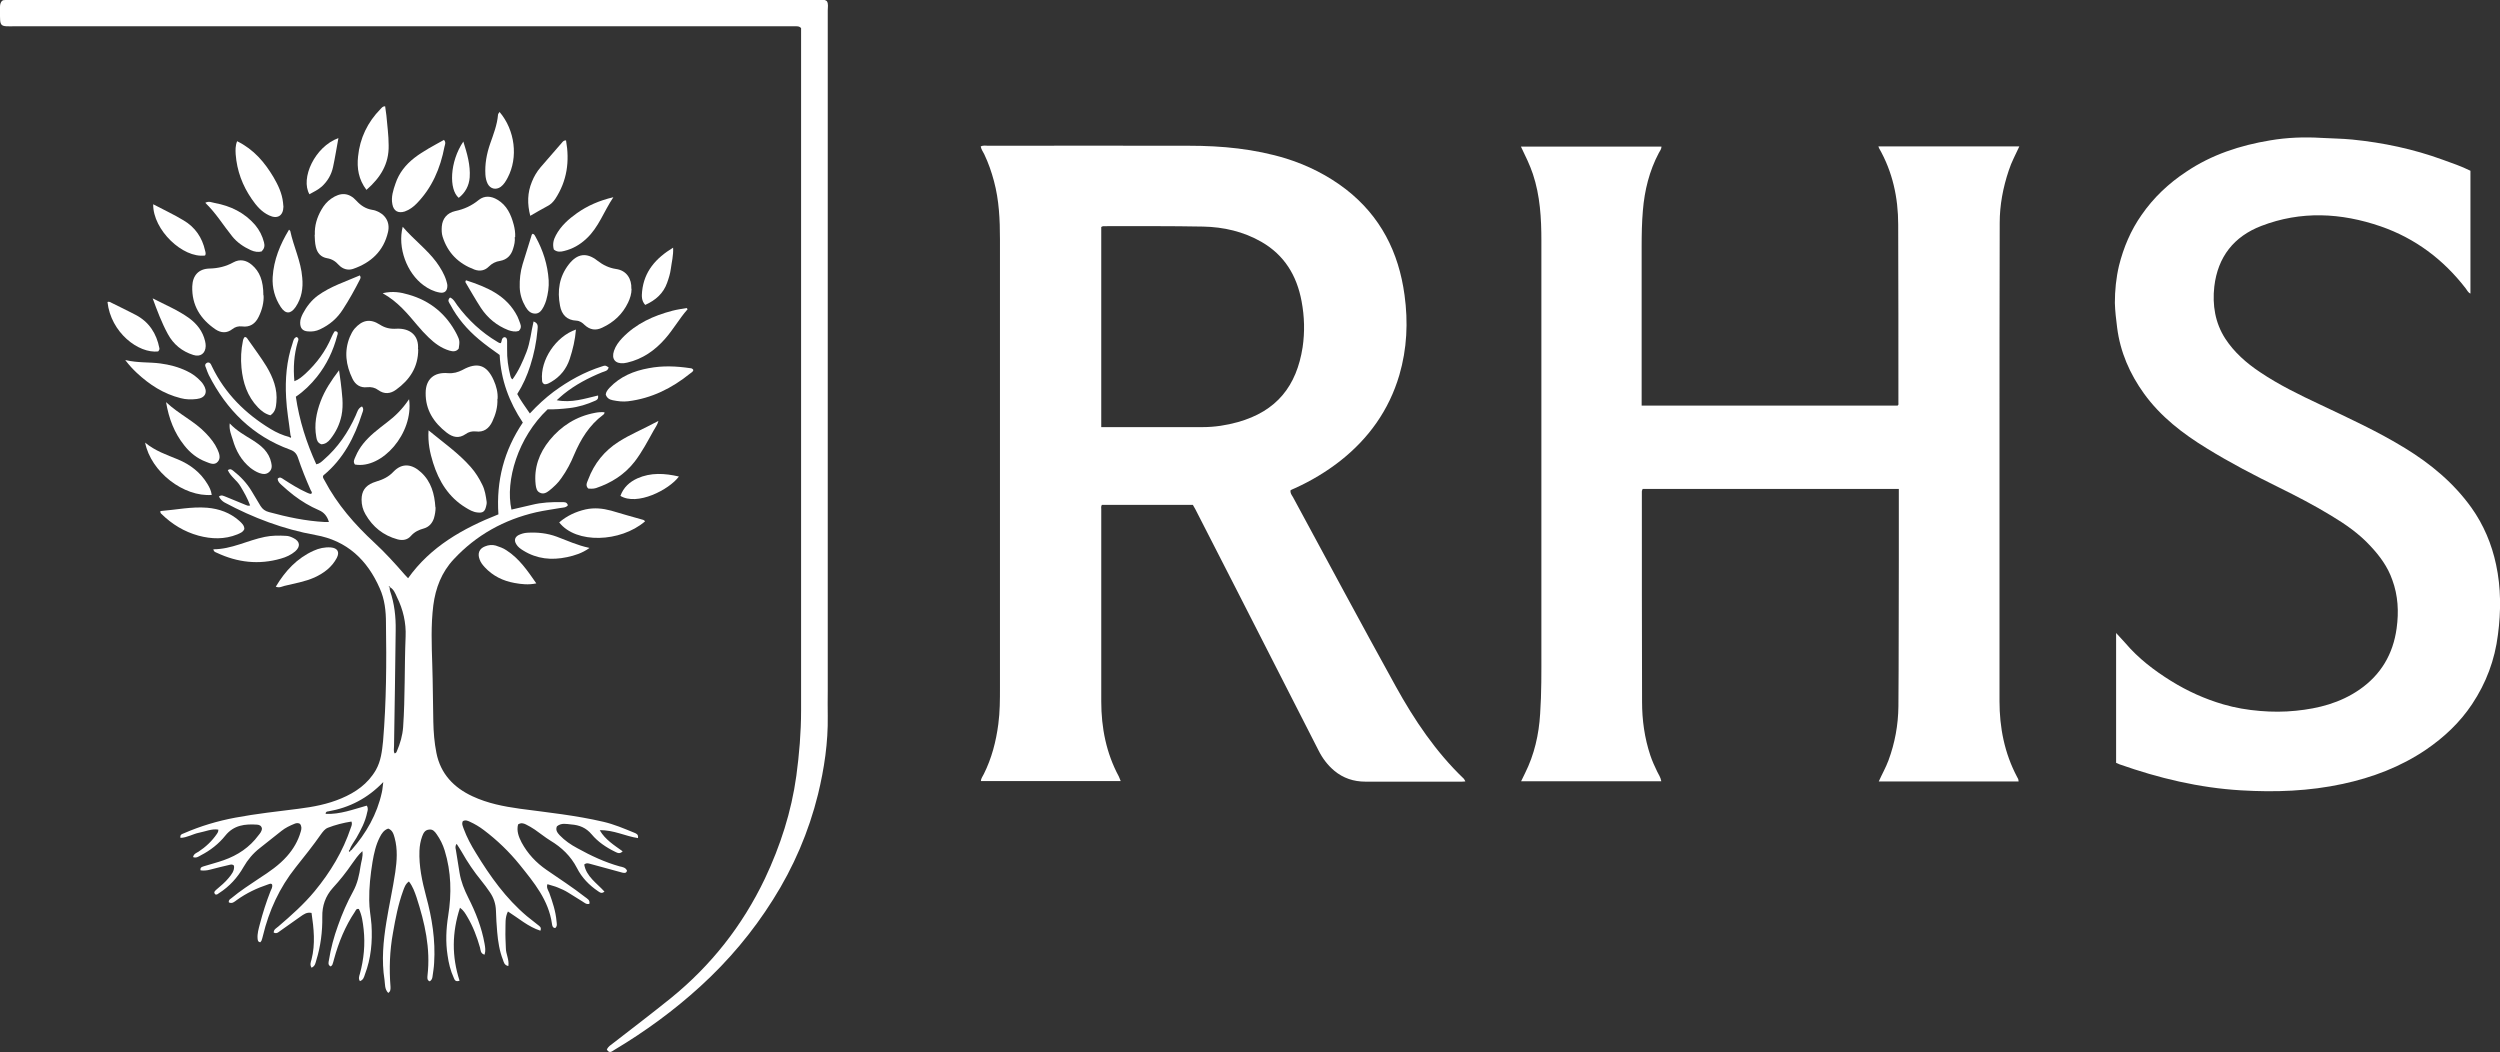
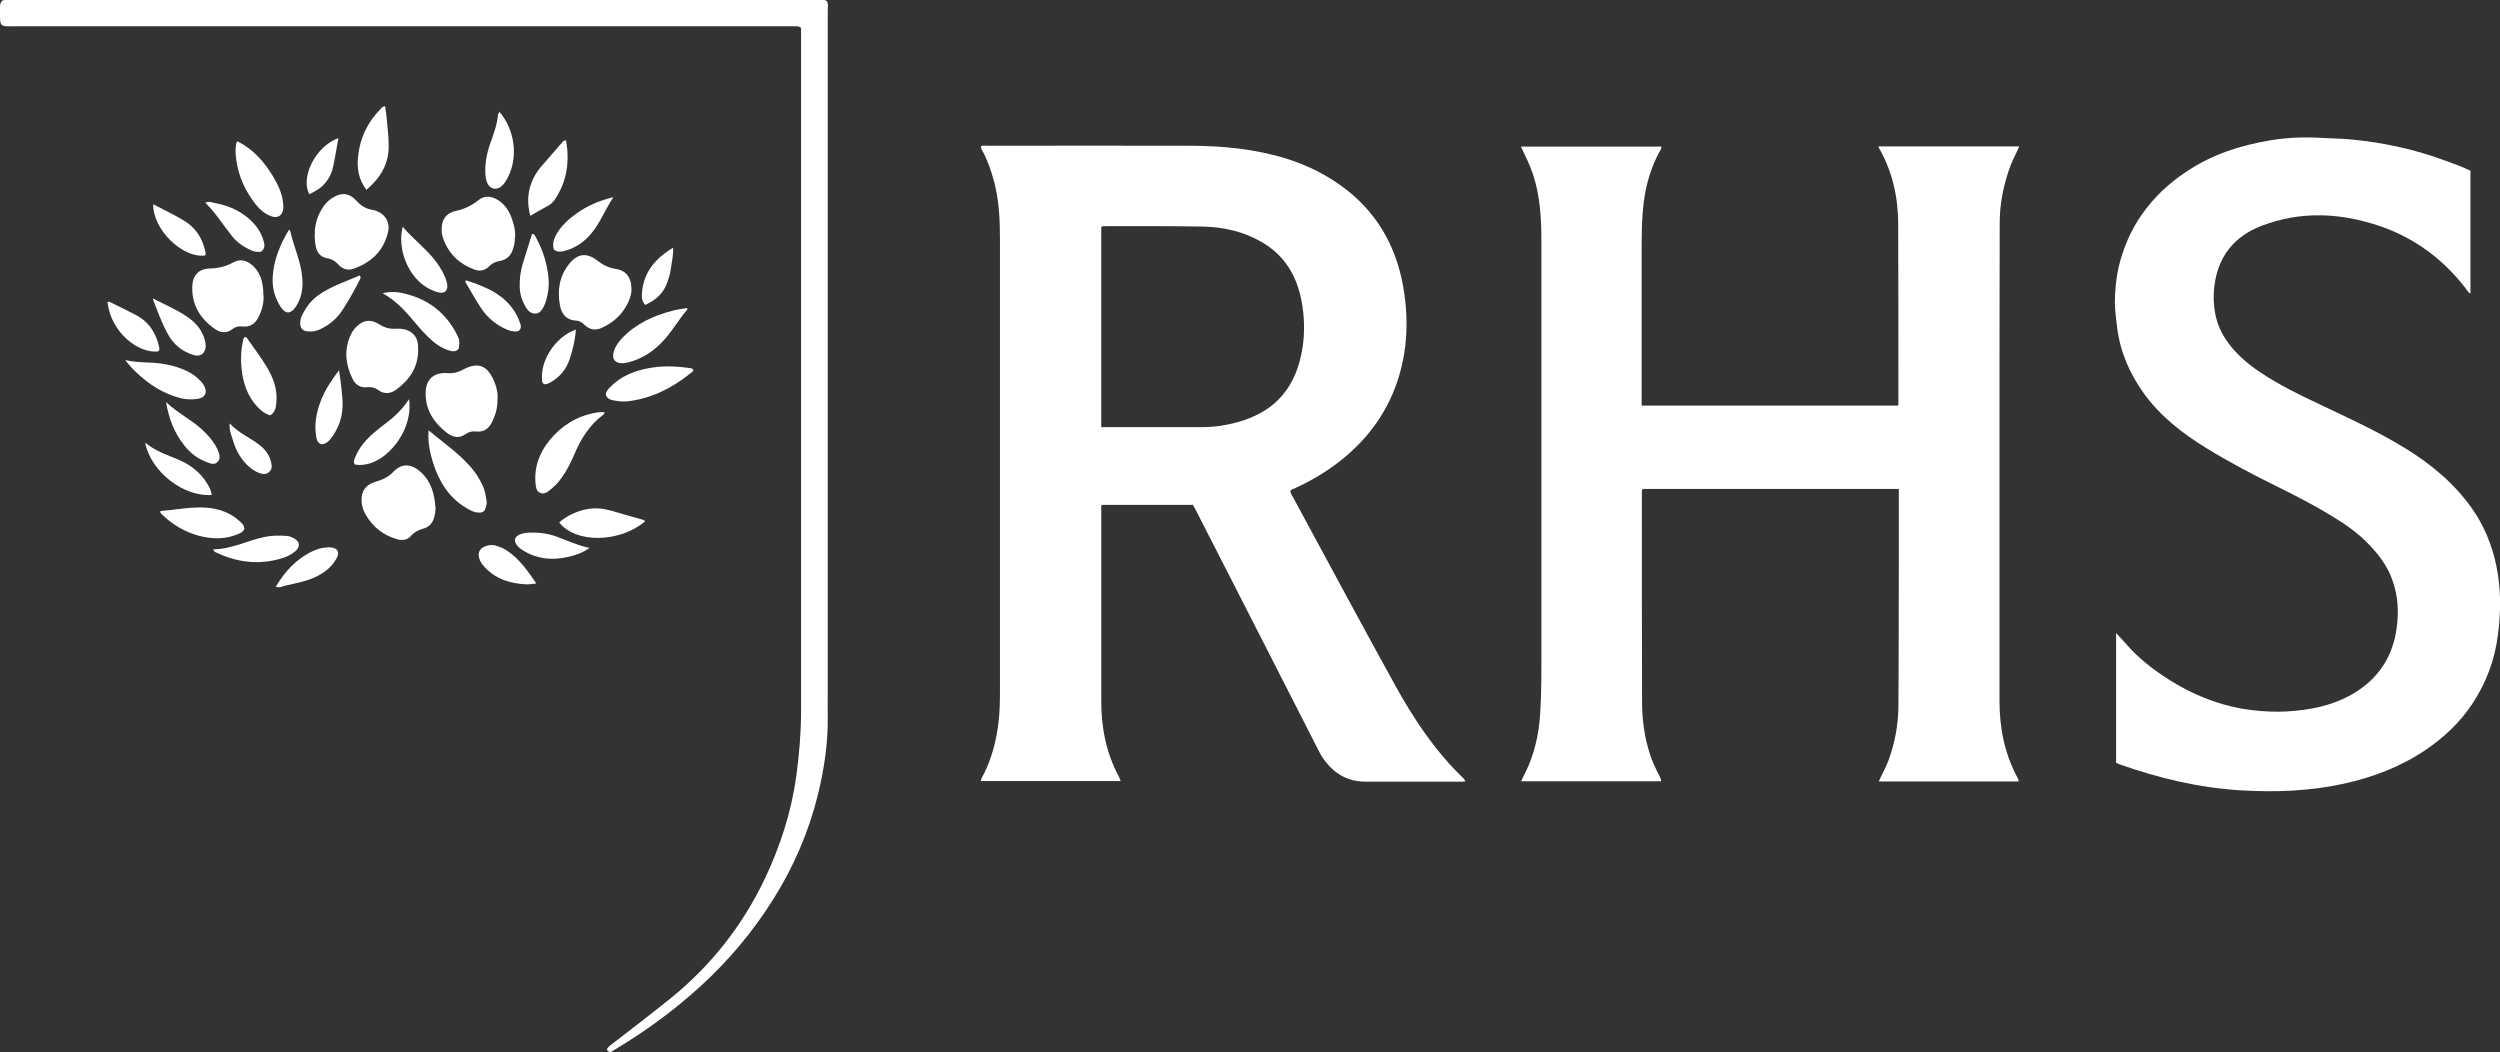
<svg xmlns="http://www.w3.org/2000/svg" id="Layer_2" viewBox="0 0 120.93 50.91">
  <rect x="0" y="0" width="120.93" height="50.91" fill="#333333" stroke="none" />
  <defs>
    <style>.cls-1{fill:#fff;}</style>
  </defs>
  <g id="Layer_8">
    <g id="Q8ga7Z">
      <g>
        <path class="cls-1" d="m70.88,37.8c-.07,0-.12.01-.16.01-1.56,0-3.11,0-4.67,0-.57,0-1.08-.17-1.51-.53-.32-.27-.57-.6-.76-.98-1.34-2.63-2.68-5.25-4.02-7.88-.65-1.26-1.29-2.53-1.94-3.79-.04-.07-.08-.14-.12-.21h-4.4c-.05.08-.03.15-.03.22,0,3.1,0,6.19,0,9.29,0,1.27.24,2.5.85,3.63.03.06.05.13.09.22h-6.76c0-.13.09-.23.14-.34.38-.76.59-1.57.7-2.41.08-.59.08-1.18.08-1.78,0-7.22,0-14.45,0-21.67,0-.95-.04-1.89-.29-2.82-.12-.45-.27-.88-.47-1.3-.06-.12-.15-.24-.17-.38.13-.06.25-.03.36-.03,3.24,0,6.48-.01,9.72,0,1.59,0,3.17.15,4.7.62,1.05.33,2.02.82,2.89,1.49,1.67,1.3,2.55,3.04,2.83,5.11.18,1.31.12,2.6-.25,3.87-.5,1.7-1.49,3.08-2.88,4.17-.67.52-1.39.95-2.16,1.3-.08.03-.15.07-.22.1-.03.14.05.23.11.33,1.65,3.05,3.29,6.11,4.97,9.15.9,1.63,1.94,3.18,3.3,4.48.02.02.02.04.06.1Zm-17.6-17.14c1.66,0,3.28,0,4.91,0,.57,0,1.14-.09,1.68-.24,1.9-.53,2.85-1.76,3.14-3.62.11-.74.09-1.49-.05-2.23-.23-1.24-.83-2.23-1.94-2.87-.87-.5-1.83-.72-2.82-.74-1.58-.03-3.16-.02-4.74-.02-.06,0-.12-.01-.19.04v9.68Z" />
        <path class="cls-1" d="m97.65,37.8h-6.77c.16-.36.34-.67.47-1.02.31-.84.47-1.71.48-2.61.02-2.35.01-4.7.02-7.05,0-1.15,0-2.3,0-3.47h-12.39s-.04.08-.04.12c0,3.39,0,6.79.01,10.18,0,.88.12,1.75.4,2.59.09.27.21.53.33.78.07.15.17.28.2.47h-6.78c.07-.14.13-.27.19-.39.45-.9.67-1.87.73-2.87.07-1.02.06-2.04.06-3.06,0-6.61,0-13.22,0-19.82,0-1.09-.06-2.18-.41-3.23-.15-.45-.36-.87-.58-1.33h6.8c0,.11-.07.21-.13.31-.46.87-.69,1.81-.77,2.78-.05.58-.06,1.16-.06,1.74,0,2.43,0,4.86,0,7.3v.4h12.38c.06-.04.04-.09.04-.14,0-2.87,0-5.74-.01-8.61,0-1.31-.27-2.56-.93-3.71-.01-.02-.01-.05-.03-.08h6.82c-.17.38-.38.75-.51,1.16-.28.83-.44,1.68-.44,2.54-.01,3.65-.01,7.31-.01,10.96,0,4.06,0,8.11,0,12.17,0,1.28.24,2.52.85,3.67.03.06.08.12.07.21Z" />
        <path class="cls-1" d="m102.37,30.63c.17.19.31.33.44.48.63.74,1.39,1.32,2.21,1.83.79.49,1.63.87,2.52,1.13.58.17,1.17.27,1.78.32.58.05,1.16.05,1.74-.01,1.1-.11,2.14-.38,3.07-1.02,1.04-.72,1.63-1.72,1.8-2.97.11-.8.07-1.58-.21-2.34-.22-.63-.6-1.15-1.05-1.63-.55-.6-1.21-1.06-1.91-1.48-.82-.5-1.67-.94-2.54-1.37-1.18-.58-2.35-1.19-3.47-1.88-1.16-.71-2.23-1.53-3.04-2.65-.69-.96-1.15-2.01-1.3-3.19-.05-.4-.1-.8-.11-1.2,0-.6.06-1.21.2-1.8.22-.88.57-1.71,1.09-2.45.58-.84,1.31-1.53,2.16-2.09,1.23-.83,2.61-1.28,4.06-1.52.82-.14,1.65-.17,2.48-.12.5.03.99.03,1.49.08,1.5.15,2.97.46,4.39.98.44.16.89.31,1.33.53v5.94c-.11-.04-.16-.16-.23-.25-1.08-1.4-2.44-2.42-4.11-3-1.92-.66-3.86-.76-5.78-.02-1.32.51-2.1,1.49-2.27,2.93-.1.9.04,1.76.53,2.52.43.66,1.02,1.18,1.68,1.62.92.62,1.91,1.1,2.91,1.57,1.39.66,2.79,1.3,4.11,2.11,1.24.76,2.35,1.68,3.21,2.88.59.83.98,1.76,1.19,2.75.24,1.12.24,2.26.09,3.39-.15,1.22-.57,2.34-1.25,3.36-.59.89-1.36,1.61-2.24,2.21-1.23.83-2.58,1.34-4.02,1.65-1.62.35-3.26.41-4.92.31-2.03-.12-3.98-.59-5.88-1.26-.05-.02-.1-.05-.16-.07v-6.29Z" />
-         <path class="cls-1" d="m14.05,21.04c-.07-.6-.18-1.19-.21-1.8-.05-.9.02-1.78.31-2.63.04-.12.05-.26.2-.31.13.07.08.16.05.25-.18.61-.22,1.23-.16,1.89.22-.08.37-.22.53-.36.55-.51.98-1.09,1.27-1.78.04-.09.08-.17.13-.25,0-.02.04-.02.07-.03.14.04.1.13.07.22-.19.73-.51,1.4-.98,1.99-.29.36-.62.69-1.02.96.17,1.15.51,2.22.99,3.27.16-.03.26-.13.36-.22.68-.59,1.18-1.32,1.55-2.15.07-.15.1-.34.3-.43.1.12.05.22.01.33-.37,1.16-.91,2.21-1.87,3,0,0-.01.02-.02.03-.03.09.04.15.07.22.61,1.16,1.46,2.13,2.41,3.01.52.48,1,1.01,1.47,1.55.05.05.09.1.16.17,1.09-1.53,2.65-2.41,4.37-3.09-.11-1.62.27-3.09,1.18-4.44-.66-.99-1.06-2.06-1.12-3.27-.34-.24-.69-.49-1.01-.76-.56-.47-1.03-1.02-1.37-1.66-.05-.1-.18-.21-.02-.36.17.07.25.24.35.38.53.71,1.17,1.31,1.93,1.76.05.03.1.07.17.07.07-.08.02-.24.17-.29.12,0,.14.1.14.19,0,.13,0,.26,0,.39-.01.44.05.87.16,1.3.02.06.03.12.1.16.3-.41.5-.87.68-1.33.18-.47.22-.97.34-1.47.25.09.2.26.19.41-.05.59-.17,1.17-.35,1.73-.15.47-.35.93-.63,1.37.17.33.39.61.61.94.37-.4.74-.74,1.15-1.05.72-.53,1.49-.96,2.35-1.23.15-.05.15-.05.31.05-.03.18-.2.19-.32.24-.66.27-1.29.6-1.85,1.05-.11.09-.21.18-.34.3.72.14,1.36-.08,2-.23.02.18-.05.21-.13.25-.4.18-.82.31-1.26.36-.35.04-.71.07-1.05.06-1.43,1.35-2.06,3.45-1.75,4.85.33-.08.66-.15.99-.23.48-.12.96-.14,1.45-.13.11,0,.24-.02.29.15-.09.12-.23.11-.35.13-.4.07-.79.12-1.19.21-1.55.36-2.89,1.1-3.98,2.27-.59.63-.88,1.39-.99,2.23-.12.96-.08,1.92-.05,2.88.03.91.03,1.83.05,2.74.01.51.05,1.02.15,1.52.2,1.01.84,1.68,1.75,2.1.73.34,1.5.49,2.29.6,1.35.18,2.7.32,4.03.63.52.12,1.01.33,1.5.53.09.04.21.07.18.26-.61-.09-1.18-.4-1.85-.38.14.24.31.41.5.57.19.16.39.29.61.45-.15.15-.26.07-.37.02-.43-.21-.83-.48-1.13-.84-.27-.32-.59-.45-.99-.48-.23-.02-.47-.09-.69.09-.08.18.02.31.13.43.25.26.54.46.86.63.65.36,1.33.68,2.05.88.13.03.29.05.35.21-.04.13-.13.11-.23.09-.51-.14-1.03-.28-1.54-.42-.09-.02-.18-.07-.3.03.1.58.61.9.98,1.31-.15.12-.23.03-.31-.02-.43-.29-.79-.66-1.02-1.12-.3-.58-.74-1-1.29-1.33-.26-.16-.5-.36-.75-.53-.14-.09-.28-.18-.43-.25-.12-.06-.24-.09-.38,0-.08.31.03.6.17.87.29.54.7.98,1.21,1.33.62.43,1.26.84,1.86,1.31.1.08.25.14.21.33-.15.04-.23-.05-.33-.11-.23-.14-.46-.29-.69-.43-.16-.1-.33-.18-.51-.25-.16-.07-.33-.1-.5-.16-.06.17.04.3.09.42.16.45.31.89.35,1.37.01.12.05.23-.06.33-.13,0-.15-.12-.16-.2-.16-1.15-.87-2-1.56-2.86-.51-.63-1.09-1.19-1.74-1.68-.21-.16-.43-.29-.67-.4-.11-.05-.21-.1-.34-.03-.07.13,0,.25.04.37.15.41.36.8.59,1.17.69,1.13,1.45,2.2,2.47,3.06.17.14.36.28.53.42.07.06.19.11.12.28-.59-.19-1.05-.6-1.57-.93-.15.3-.11.6-.12.89-.01.3.01.59.02.89,0,.28.17.55.12.86-.2-.04-.22-.19-.26-.3-.17-.43-.24-.89-.28-1.35-.03-.34-.05-.69-.06-1.03-.01-.33-.11-.63-.3-.9-.13-.19-.26-.37-.4-.54-.36-.44-.68-.91-.96-1.41-.07-.12-.15-.24-.24-.38-.08.1-.06.2-.04.28.06.37.12.75.18,1.12.07.43.23.82.42,1.2.36.71.65,1.44.79,2.23.03.17.06.34,0,.53-.2-.05-.19-.22-.22-.34-.15-.53-.34-1.03-.62-1.5-.09-.15-.17-.3-.35-.43-.39,1.2-.4,2.36-.02,3.53-.21.07-.24-.05-.28-.14-.16-.35-.25-.72-.3-1.09-.1-.64-.07-1.28.03-1.91.17-1.07.15-2.12-.17-3.16-.09-.29-.22-.55-.39-.79-.09-.13-.19-.25-.37-.22-.2.02-.27.17-.33.33-.08.22-.12.45-.13.69-.03.75.13,1.48.32,2.2.29,1.06.46,2.13.39,3.23-.01.22-.05.45-.08.67-.01.08-.04.16-.13.22-.14-.05-.12-.17-.11-.29.15-1.3-.13-2.54-.53-3.77-.09-.26-.18-.53-.37-.77-.17.12-.22.29-.28.45-.24.66-.37,1.34-.49,2.03-.16.87-.19,1.74-.12,2.62,0,.11.01.21-.11.29-.18-.18-.15-.42-.18-.63-.15-.94-.06-1.87.09-2.8.13-.81.31-1.6.43-2.41.08-.55.12-1.11-.03-1.66-.05-.18-.1-.37-.31-.45-.21.07-.32.24-.41.42-.19.37-.28.78-.35,1.19-.1.62-.17,1.24-.16,1.87,0,.39.08.78.11,1.17.05.82-.02,1.63-.32,2.41-.04.12-.07.26-.24.32-.08-.12-.04-.23,0-.36.19-.7.26-1.42.18-2.15-.04-.34-.08-.68-.23-.98-.13-.03-.15.07-.19.13-.47.7-.79,1.48-1.01,2.29-.02.09-.05.18-.08.27-.01.03-.04.05-.08.09-.15-.07-.11-.19-.09-.3.09-.57.24-1.13.44-1.68.2-.57.44-1.12.73-1.65.21-.38.3-.8.36-1.22.03-.23.13-.45.09-.73-.21.19-.35.4-.5.61-.28.41-.59.8-.93,1.17-.36.4-.52.87-.51,1.4.01.72-.08,1.42-.29,2.1-.04.13-.05.28-.23.36-.09-.14-.04-.27,0-.4.19-.75.11-1.5,0-2.25-.23-.05-.38.07-.54.18-.33.23-.66.47-.99.7-.08.06-.16.14-.3.07,0-.16.13-.21.22-.29.62-.53,1.24-1.08,1.76-1.71.76-.92,1.37-1.93,1.75-3.07.03-.09.08-.17.03-.3-.39.06-.78.16-1.14.3-.15.06-.24.19-.33.31-.39.56-.81,1.08-1.23,1.61-.78.98-1.29,2.09-1.58,3.3-.02.08-.04.16-.07.24-.01.03-.04.05-.06.08-.12-.02-.12-.1-.13-.18-.02-.24.05-.47.11-.7.14-.54.31-1.07.51-1.58.04-.1.12-.21.08-.34-.07-.07-.13-.01-.19,0-.54.18-1.05.42-1.52.76-.11.08-.22.19-.38.11-.02-.11.05-.15.12-.2.43-.36.9-.66,1.36-.97.48-.31.95-.63,1.33-1.06.31-.35.54-.74.67-1.2.04-.13.05-.25-.04-.37-.09-.05-.18-.04-.27,0-.22.09-.43.19-.62.34-.35.28-.7.56-1.06.84-.32.25-.58.56-.78.91-.29.51-.68.94-1.18,1.26-.06.04-.11.1-.19.06-.1-.11,0-.17.06-.23.21-.18.42-.35.59-.56.14-.17.29-.35.26-.59-.07-.09-.16-.06-.24-.04-.31.07-.62.15-.93.23-.15.04-.3.05-.45.03-.03-.16.09-.17.17-.2.32-.1.64-.18.95-.29.68-.24,1.25-.62,1.68-1.2.08-.1.17-.2.17-.34-.03-.13-.12-.17-.23-.18-.59-.04-1.13.02-1.54.53-.32.4-.73.72-1.18.95-.11.06-.22.15-.38.09.03-.16.16-.2.26-.26.35-.23.65-.51.89-.86.04-.06.08-.12.07-.21-.32-.05-.62.09-.93.15-.3.06-.58.24-.9.25-.03-.17.07-.18.16-.22.8-.35,1.64-.6,2.5-.76,1.01-.19,2.04-.3,3.06-.43.71-.09,1.4-.22,2.06-.5.69-.29,1.28-.7,1.67-1.37.25-.44.3-.92.35-1.4.16-1.9.17-3.81.14-5.72,0-.57-.06-1.14-.3-1.67-.6-1.37-1.58-2.31-3.11-2.58-1.55-.28-3.01-.83-4.39-1.57q-.18-.1-.28-.29c.13-.11.24-.02.36.02.32.13.63.26.95.39.05.02.1.05.2.02-.12-.33-.29-.63-.47-.93-.17-.29-.48-.47-.61-.78.14-.09.2-.01.26.03.36.28.67.61.9,1,.14.23.28.47.42.7.1.16.22.25.41.3.88.24,1.77.43,2.69.48.06,0,.12,0,.21,0-.08-.28-.24-.47-.48-.57-.44-.19-.84-.43-1.22-.72-.21-.16-.4-.33-.6-.51-.09-.08-.17-.16-.18-.29.11-.12.2-.03.28.02.37.24.74.47,1.14.65.07.03.13.06.2.06.08-.07,0-.13-.02-.18-.23-.52-.44-1.04-.62-1.58-.07-.2-.18-.31-.38-.38-1.81-.66-3.07-1.92-3.93-3.61-.05-.1-.09-.22-.13-.33-.02-.06-.07-.13-.03-.2.05-.06.1-.09.18-.07.08.04.1.12.14.2.63,1.3,1.61,2.27,2.83,3.01.28.17.59.31.91.39.02.03.05.05.07.02.03-.03,0-.06-.01-.08Zm2.89,20.11s.05-.02.06-.03c.71-.81,1.24-1.73,1.47-2.79.04-.16.04-.33.07-.5-.75.78-1.63,1.24-2.67,1.42-.05,0-.12.02-.12.12.7.03,1.34-.22,1.99-.4.08.12.05.23.02.33-.09.45-.3.84-.52,1.23-.11.19-.26.37-.33.58-.02.02-.06.05-.02.08.03.03.05,0,.06-.04Zm1.92-12.75s-.02-.04-.03-.05c-.01.01-.02.02-.03.03.02.01.03.02.05.04,0,.06,0,.12.02.17.21.61.28,1.24.27,1.89-.02,1.87-.05,3.74-.08,5.61,0,.12-.03.23.02.35.08,0,.1-.06.12-.11.16-.37.27-.75.3-1.16.1-1.45.06-2.91.12-4.37.03-.67-.12-1.32-.42-1.92-.08-.18-.15-.37-.34-.48Z" />
        <path class="cls-1" d="m29.35,50.78c.07-.17.2-.23.31-.32.93-.72,1.86-1.43,2.78-2.17,1.96-1.59,3.47-3.51,4.56-5.79.75-1.59,1.28-3.23,1.52-4.97.14-1.04.23-2.1.23-3.15,0-10.9,0-21.81,0-32.71,0-.12,0-.23,0-.31-.1-.11-.19-.08-.27-.09-.09,0-.19,0-.28,0-12.48,0-24.96,0-37.43,0C-.04,1.28,0,1.33,0,.5,0,.34-.02.18.09.05c0,0,.02-.01.03-.02,0,0,.02-.01.03-.02C.21,0,.29,0,.36,0,13.5,0,26.64,0,39.78,0c.04,0,.07,0,.11,0,.02,0,.04.02.07.03.01,0,.02.02.04.03.08.13.04.29.04.44,0,3.4,0,6.81,0,10.21,0,7.57,0,15.14,0,22.71,0,.4-.01.81,0,1.21.02,1.29-.17,2.55-.47,3.79-.45,1.82-1.18,3.52-2.18,5.1-.98,1.56-2.15,2.95-3.51,4.19-1.28,1.17-2.68,2.19-4.17,3.08-.11.07-.24.19-.36-.03Z" />
        <path class="cls-1" d="m24.06,19.29c.02.41-.09.77-.25,1.11-.16.33-.41.52-.79.47-.18-.02-.35.02-.5.13-.32.22-.61.16-.91-.07-.63-.49-1.03-1.1-1.02-1.92,0-.67.41-1.02,1.08-.96.26.02.48-.04.71-.16.71-.39,1.17-.24,1.5.5.13.29.21.6.19.91Z" />
        <path class="cls-1" d="m20.23,16.9c0,.87-.42,1.48-1.07,1.95-.27.2-.57.23-.86.02-.16-.12-.34-.16-.54-.14-.33.04-.57-.12-.71-.41-.32-.66-.41-1.33-.13-2.02.06-.14.13-.28.23-.4.37-.42.75-.5,1.22-.2.26.17.52.22.81.2.68-.03,1.09.35,1.04.99Z" />
        <path class="cls-1" d="m15.23,11.36c-.02-.44.1-.84.32-1.22.12-.21.27-.39.47-.53.46-.32.86-.3,1.23.11.21.23.45.38.75.43.06.01.12.02.17.04.46.16.71.55.6,1.03-.21.92-.82,1.49-1.7,1.79-.25.08-.5,0-.68-.19-.16-.18-.33-.29-.57-.33-.29-.05-.47-.24-.54-.54-.05-.2-.05-.4-.06-.6Z" />
        <path class="cls-1" d="m12.75,14.28c.02.34-.07.71-.24,1.05-.16.33-.42.51-.8.46-.18-.02-.33.02-.47.13-.27.21-.55.19-.82.01-.73-.5-1.15-1.17-1.12-2.08.02-.53.31-.85.84-.86.41-.01.79-.1,1.15-.3.31-.17.62-.11.89.12.38.32.56.77.56,1.48Z" />
        <path class="cls-1" d="m21.07,24.54c0,.18-.03.36-.08.53-.08.24-.24.42-.48.49-.25.07-.45.16-.63.36-.16.19-.39.24-.65.17-.69-.19-1.2-.6-1.55-1.21-.13-.22-.19-.46-.19-.71,0-.41.18-.67.55-.82.05-.02.11-.04.17-.06.31-.09.6-.23.82-.47.43-.45.91-.37,1.34.03.49.45.65,1.05.69,1.69Z" />
        <path class="cls-1" d="m24.9,11.47c.02.19-.02.38-.08.56-.09.31-.29.53-.63.59-.21.03-.39.12-.55.28-.18.18-.42.24-.69.14-.77-.29-1.29-.8-1.54-1.59-.05-.16-.05-.33-.04-.49.03-.38.25-.66.65-.75.43-.09.8-.26,1.14-.54.28-.22.6-.19.9-.01.46.27.66.72.79,1.21.05.19.08.39.07.6Z" />
        <path class="cls-1" d="m30.55,13.97c0,.24-.07.46-.17.67-.27.56-.69.95-1.25,1.21-.31.15-.59.11-.85-.13-.11-.11-.23-.2-.4-.21-.46-.02-.71-.29-.79-.72-.14-.73-.04-1.41.43-2.01.41-.52.86-.58,1.38-.17.27.21.56.35.89.4.53.07.77.49.75.96Z" />
        <path class="cls-1" d="m20.72,20.81c.73.6,1.46,1.11,2.05,1.78.23.26.41.55.56.86.13.26.17.54.21.82.01.08-.01.16-.03.24-.06.24-.16.31-.41.28-.22-.02-.4-.13-.58-.24-.82-.5-1.29-1.27-1.57-2.16-.15-.48-.26-.98-.22-1.58Z" />
        <path class="cls-1" d="m29.24,19.95c0,.07-.04.1-.07.12-.67.5-1.08,1.18-1.4,1.93-.16.39-.36.77-.61,1.12-.16.24-.37.43-.59.61-.14.11-.29.19-.46.1-.15-.07-.18-.23-.2-.39-.09-.81.17-1.52.67-2.14.57-.7,1.3-1.16,2.2-1.33.15-.03.3-.04.45-.03Z" />
-         <path class="cls-1" d="m21.47,6.76c.12.13.05.24.03.34-.2,1.04-.6,1.99-1.36,2.76-.16.16-.34.29-.56.37-.32.1-.54-.02-.6-.35-.07-.35.04-.68.15-1,.17-.51.49-.91.91-1.24.44-.34.93-.59,1.43-.87Z" />
        <path class="cls-1" d="m11.47,6.83c.81.4,1.33,1.02,1.76,1.74.22.38.41.77.46,1.22,0,.07.02.14.02.21-.01.44-.29.61-.69.42-.37-.17-.62-.47-.84-.79-.45-.65-.72-1.37-.78-2.17-.01-.2-.02-.4.07-.63Z" />
        <path class="cls-1" d="m33.26,14.96c-.4.45-.69.98-1.09,1.43-.49.56-1.09.98-1.83,1.15-.06.01-.12.02-.17.03-.42.03-.6-.21-.47-.6.08-.24.23-.44.4-.62.67-.7,1.51-1.08,2.43-1.32.23-.06.46-.09.69-.13.01.02.03.04.04.06Z" />
        <path class="cls-1" d="m29.3,19.09c.01-.13.09-.23.18-.33.52-.55,1.18-.82,1.9-.95.67-.13,1.34-.1,2.01,0,.06,0,.12.03.15.09-.02.09-.1.12-.16.17-.88.71-1.86,1.2-3,1.34-.25.03-.49,0-.74-.05-.16-.03-.29-.11-.34-.28Z" />
-         <path class="cls-1" d="m28.46,23.64c-.16-.16-.06-.3-.01-.44.29-.78.79-1.4,1.49-1.84.27-.17.55-.32.84-.46.35-.17.69-.34,1.07-.54-.05.19-.15.32-.23.46-.29.52-.56,1.04-.92,1.51-.49.63-1.13,1.03-1.87,1.28-.07.02-.14.03-.21.03-.06,0-.12,0-.16-.01Z" />
        <path class="cls-1" d="m7.77,24.72c.75-.06,1.49-.22,2.25-.16.58.05,1.11.24,1.55.63.12.11.25.22.25.4-.07.16-.21.2-.34.26-.62.25-1.25.23-1.88.06-.69-.19-1.28-.55-1.79-1.05-.04-.03-.06-.07-.05-.14Z" />
        <path class="cls-1" d="m18.52,14.18c.48-.11.87-.04,1.24.07,1.06.3,1.84.95,2.34,1.93.14.28.14.34.09.68-.12.16-.28.15-.45.1-.4-.12-.72-.36-1.01-.64-.19-.18-.36-.37-.53-.57-.48-.57-.95-1.15-1.68-1.56Z" />
-         <path class="cls-1" d="m31.19,25.23c-1.18,1-3.32,1.09-4.14.04.37-.32.8-.52,1.28-.63.42-.09.82-.05,1.23.06.51.15,1.02.3,1.53.44.05.01.09.04.11.08Z" />
+         <path class="cls-1" d="m31.19,25.23c-1.18,1-3.32,1.09-4.14.04.37-.32.8-.52,1.28-.63.42-.09.82-.05,1.23.06.51.15,1.02.3,1.53.44.05.01.09.04.11.08" />
        <path class="cls-1" d="m17.73,9.19c-.39-.51-.47-1.06-.41-1.62.09-.89.46-1.66,1.09-2.3.06-.06.1-.13.22-.13.02.14.04.29.06.44.04.48.11.96.11,1.45.02.89-.39,1.56-1.07,2.15Z" />
        <path class="cls-1" d="m13.98,11.11s.05.04.06.06c.16.76.52,1.47.58,2.26.05.51-.03.99-.32,1.42-.24.35-.49.35-.72,0-.29-.44-.42-.93-.39-1.45.05-.83.36-1.58.79-2.29Z" />
        <path class="cls-1" d="m6.08,17.42c.6.14,1.14.09,1.67.16.45.06.88.17,1.29.37.26.12.49.29.68.5.04.04.08.09.11.14.24.36.12.66-.31.71-.26.03-.52.03-.78-.04-.83-.21-1.51-.65-2.13-1.23-.18-.17-.35-.35-.55-.61Z" />
        <path class="cls-1" d="m27.38,6.79c.18,1.02.05,1.96-.52,2.83-.1.15-.22.27-.38.35-.27.14-.53.3-.83.47-.15-.58-.14-1.12.08-1.65.1-.25.24-.49.42-.7.35-.41.7-.81,1.05-1.21.04-.04.07-.09.18-.09Z" />
        <path class="cls-1" d="m25.75,11.31c.11.01.12.09.16.15.36.65.58,1.34.63,2.09.02.33-.03.66-.12.98-.03.1-.07.2-.12.3-.09.17-.2.34-.41.34-.23,0-.36-.15-.47-.33-.17-.29-.27-.61-.28-.94-.01-.38.03-.76.14-1.12.14-.44.27-.88.41-1.32.02-.05.02-.11.06-.14Z" />
        <path class="cls-1" d="m13.08,20.09c-.26-.07-.43-.21-.6-.38-.52-.54-.73-1.2-.8-1.92-.04-.44-.02-.87.07-1.3.01-.07.04-.14.09-.19.07,0,.11.05.14.1.31.45.64.88.92,1.34.31.53.53,1.08.47,1.71-.02.23-.04.47-.29.64Z" />
        <path class="cls-1" d="m17.41,13.33c.06.09.02.14,0,.19-.25.49-.52.98-.82,1.44-.27.43-.64.75-1.11.97-.19.09-.38.12-.59.1-.26-.02-.37-.16-.37-.42,0-.16.06-.3.13-.44.18-.34.41-.64.72-.87.62-.45,1.35-.68,2.04-.98Z" />
        <path class="cls-1" d="m10.32,26.57c.88,0,1.65-.43,2.49-.6.34-.07.68-.07,1.02-.05.13,0,.25.05.37.11.32.16.34.41.08.64-.2.17-.44.28-.69.35-1.07.31-2.1.19-3.1-.28-.07-.03-.16-.05-.17-.19Z" />
        <path class="cls-1" d="m24.16,5.41c.76.89.91,2.21.4,3.18-.09.17-.18.33-.34.45-.23.16-.5.1-.63-.15-.07-.14-.1-.29-.11-.44-.03-.52.06-1.01.23-1.5.16-.46.34-.91.38-1.4,0-.04.04-.08.08-.14Z" />
        <path class="cls-1" d="m19.48,10.97c.54.63,1.17,1.09,1.63,1.71.2.28.38.57.48.9.02.08.05.16.05.24,0,.25-.13.38-.38.33-.28-.05-.54-.18-.77-.35-.81-.59-1.27-1.82-1.01-2.83Z" />
        <path class="cls-1" d="m7.38,14.43c.6.31,1.23.57,1.77.96.38.28.66.64.77,1.11.02.08.03.16.03.24-.01.36-.26.54-.6.43-.54-.17-.96-.51-1.23-1.01-.3-.55-.52-1.14-.74-1.74Z" />
        <path class="cls-1" d="m19.79,19.32c.22,1.64-1.31,3.38-2.62,3.15-.11-.14-.02-.27.03-.39.19-.46.51-.82.88-1.14.21-.18.42-.34.64-.51.4-.3.75-.65,1.06-1.11Z" />
        <path class="cls-1" d="m26.79,12.07c-.07-.25-.02-.47.1-.69.24-.45.61-.78,1.02-1.07.51-.36,1.08-.61,1.76-.77-.47.7-.71,1.46-1.31,2.01-.31.29-.66.49-1.07.59-.16.04-.33.07-.5-.07Z" />
        <path class="cls-1" d="m10.25,23.94c-1.36.11-2.95-1.11-3.23-2.53.48.4,1.04.59,1.58.81.6.25,1.1.63,1.44,1.2.09.15.17.3.2.51Z" />
        <path class="cls-1" d="m8.03,19.45c.64.6,1.39.93,1.94,1.52.22.23.42.48.55.77.09.2.17.43.01.6-.16.18-.38.07-.56,0-.43-.16-.78-.44-1.06-.8-.47-.59-.74-1.27-.88-2.1Z" />
        <path class="cls-1" d="m25.94,28.22c-.38.08-.72.04-1.05-.02-.56-.1-1.05-.34-1.44-.76-.1-.11-.2-.23-.25-.38-.11-.29-.02-.52.26-.63.17-.07.34-.09.52-.04.18.06.36.12.52.23.62.4,1.02.99,1.45,1.61Z" />
        <path class="cls-1" d="m15.52,21.48c-.15-.06-.2-.19-.22-.34-.11-.6,0-1.17.21-1.73.2-.53.51-1,.89-1.5.03.23.06.4.08.57.06.54.15,1.08.04,1.62-.09.43-.27.8-.54,1.14-.11.14-.25.25-.45.25Z" />
        <path class="cls-1" d="m12.67,12.16c-.18.05-.36.02-.54-.06-.35-.16-.66-.37-.9-.67-.43-.53-.78-1.12-1.3-1.62.18-.1.33-.01.46.01.76.14,1.43.46,1.95,1.06.21.25.35.53.43.84.04.16.03.3-.11.43Z" />
        <path class="cls-1" d="m28.51,26.51c-.35.25-.71.36-1.08.44-.75.16-1.46.09-2.12-.32-.13-.08-.26-.17-.34-.31-.11-.18-.07-.34.12-.44.13-.06.26-.1.41-.11.49-.03.97.02,1.43.19.51.19,1,.42,1.57.54Z" />
        <path class="cls-1" d="m7.41,9.88c.51.27,1.01.5,1.47.78.56.33.9.83,1.04,1.46.02.08.05.16,0,.24-1.08.14-2.52-1.24-2.51-2.47Z" />
        <path class="cls-1" d="m7.66,17c-.97.11-2.3-.92-2.46-2.39.09-.04.15.02.22.05.38.19.76.37,1.14.57.65.34,1.01.9,1.15,1.61.01.05,0,.09-.06.16Z" />
        <path class="cls-1" d="m13.34,28.38c.46-.77,1.03-1.38,1.83-1.74.26-.12.54-.18.83-.16.33.03.44.22.29.51-.24.45-.62.73-1.07.94-.47.21-.97.29-1.46.41-.12.03-.24.11-.42.04Z" />
        <path class="cls-1" d="m22.55,13.56c1,.33,1.96.72,2.48,1.75.05.11.09.22.13.33.05.13.06.25-.07.37-.16.05-.33.02-.5-.04-.56-.22-1-.58-1.33-1.08-.26-.4-.49-.81-.73-1.21-.02-.03-.03-.06.01-.12Z" />
        <path class="cls-1" d="m27.86,15.94c-.04.5-.15.96-.3,1.42-.16.48-.45.85-.89,1.11-.11.06-.22.14-.35.11-.08-.05-.1-.11-.1-.19-.09-.97.66-2.11,1.64-2.45Z" />
        <path class="cls-1" d="m11.11,20.48c.35.37.74.58,1.11.81.2.13.39.26.56.44.17.19.29.4.34.65.04.17.04.33-.11.46-.14.12-.3.1-.47.04-.16-.06-.3-.15-.43-.25-.44-.36-.7-.83-.85-1.36-.07-.23-.18-.46-.15-.78Z" />
        <path class="cls-1" d="m31.21,14.75c-.19-.21-.17-.44-.15-.66.1-.96.66-1.6,1.5-2.11.02.38-.07.7-.11,1.02-.03.23-.1.46-.18.68-.18.51-.55.84-1.06,1.07Z" />
        <path class="cls-1" d="m14.97,9.4c-.45-.77.26-2.31,1.4-2.72-.09.48-.16.94-.26,1.4-.08.37-.26.68-.54.94-.18.16-.39.26-.61.38Z" />
-         <path class="cls-1" d="m30.01,23.99c.15-.42.45-.68.82-.85.65-.29,1.32-.25,2.01-.09-.47.64-2.03,1.44-2.84.93Z" />
-         <path class="cls-1" d="m22.41,6.84c.19.6.35,1.15.31,1.74-.03.4-.21.74-.53.99-.48-.4-.44-1.74.22-2.72Z" />
      </g>
    </g>
  </g>
</svg>